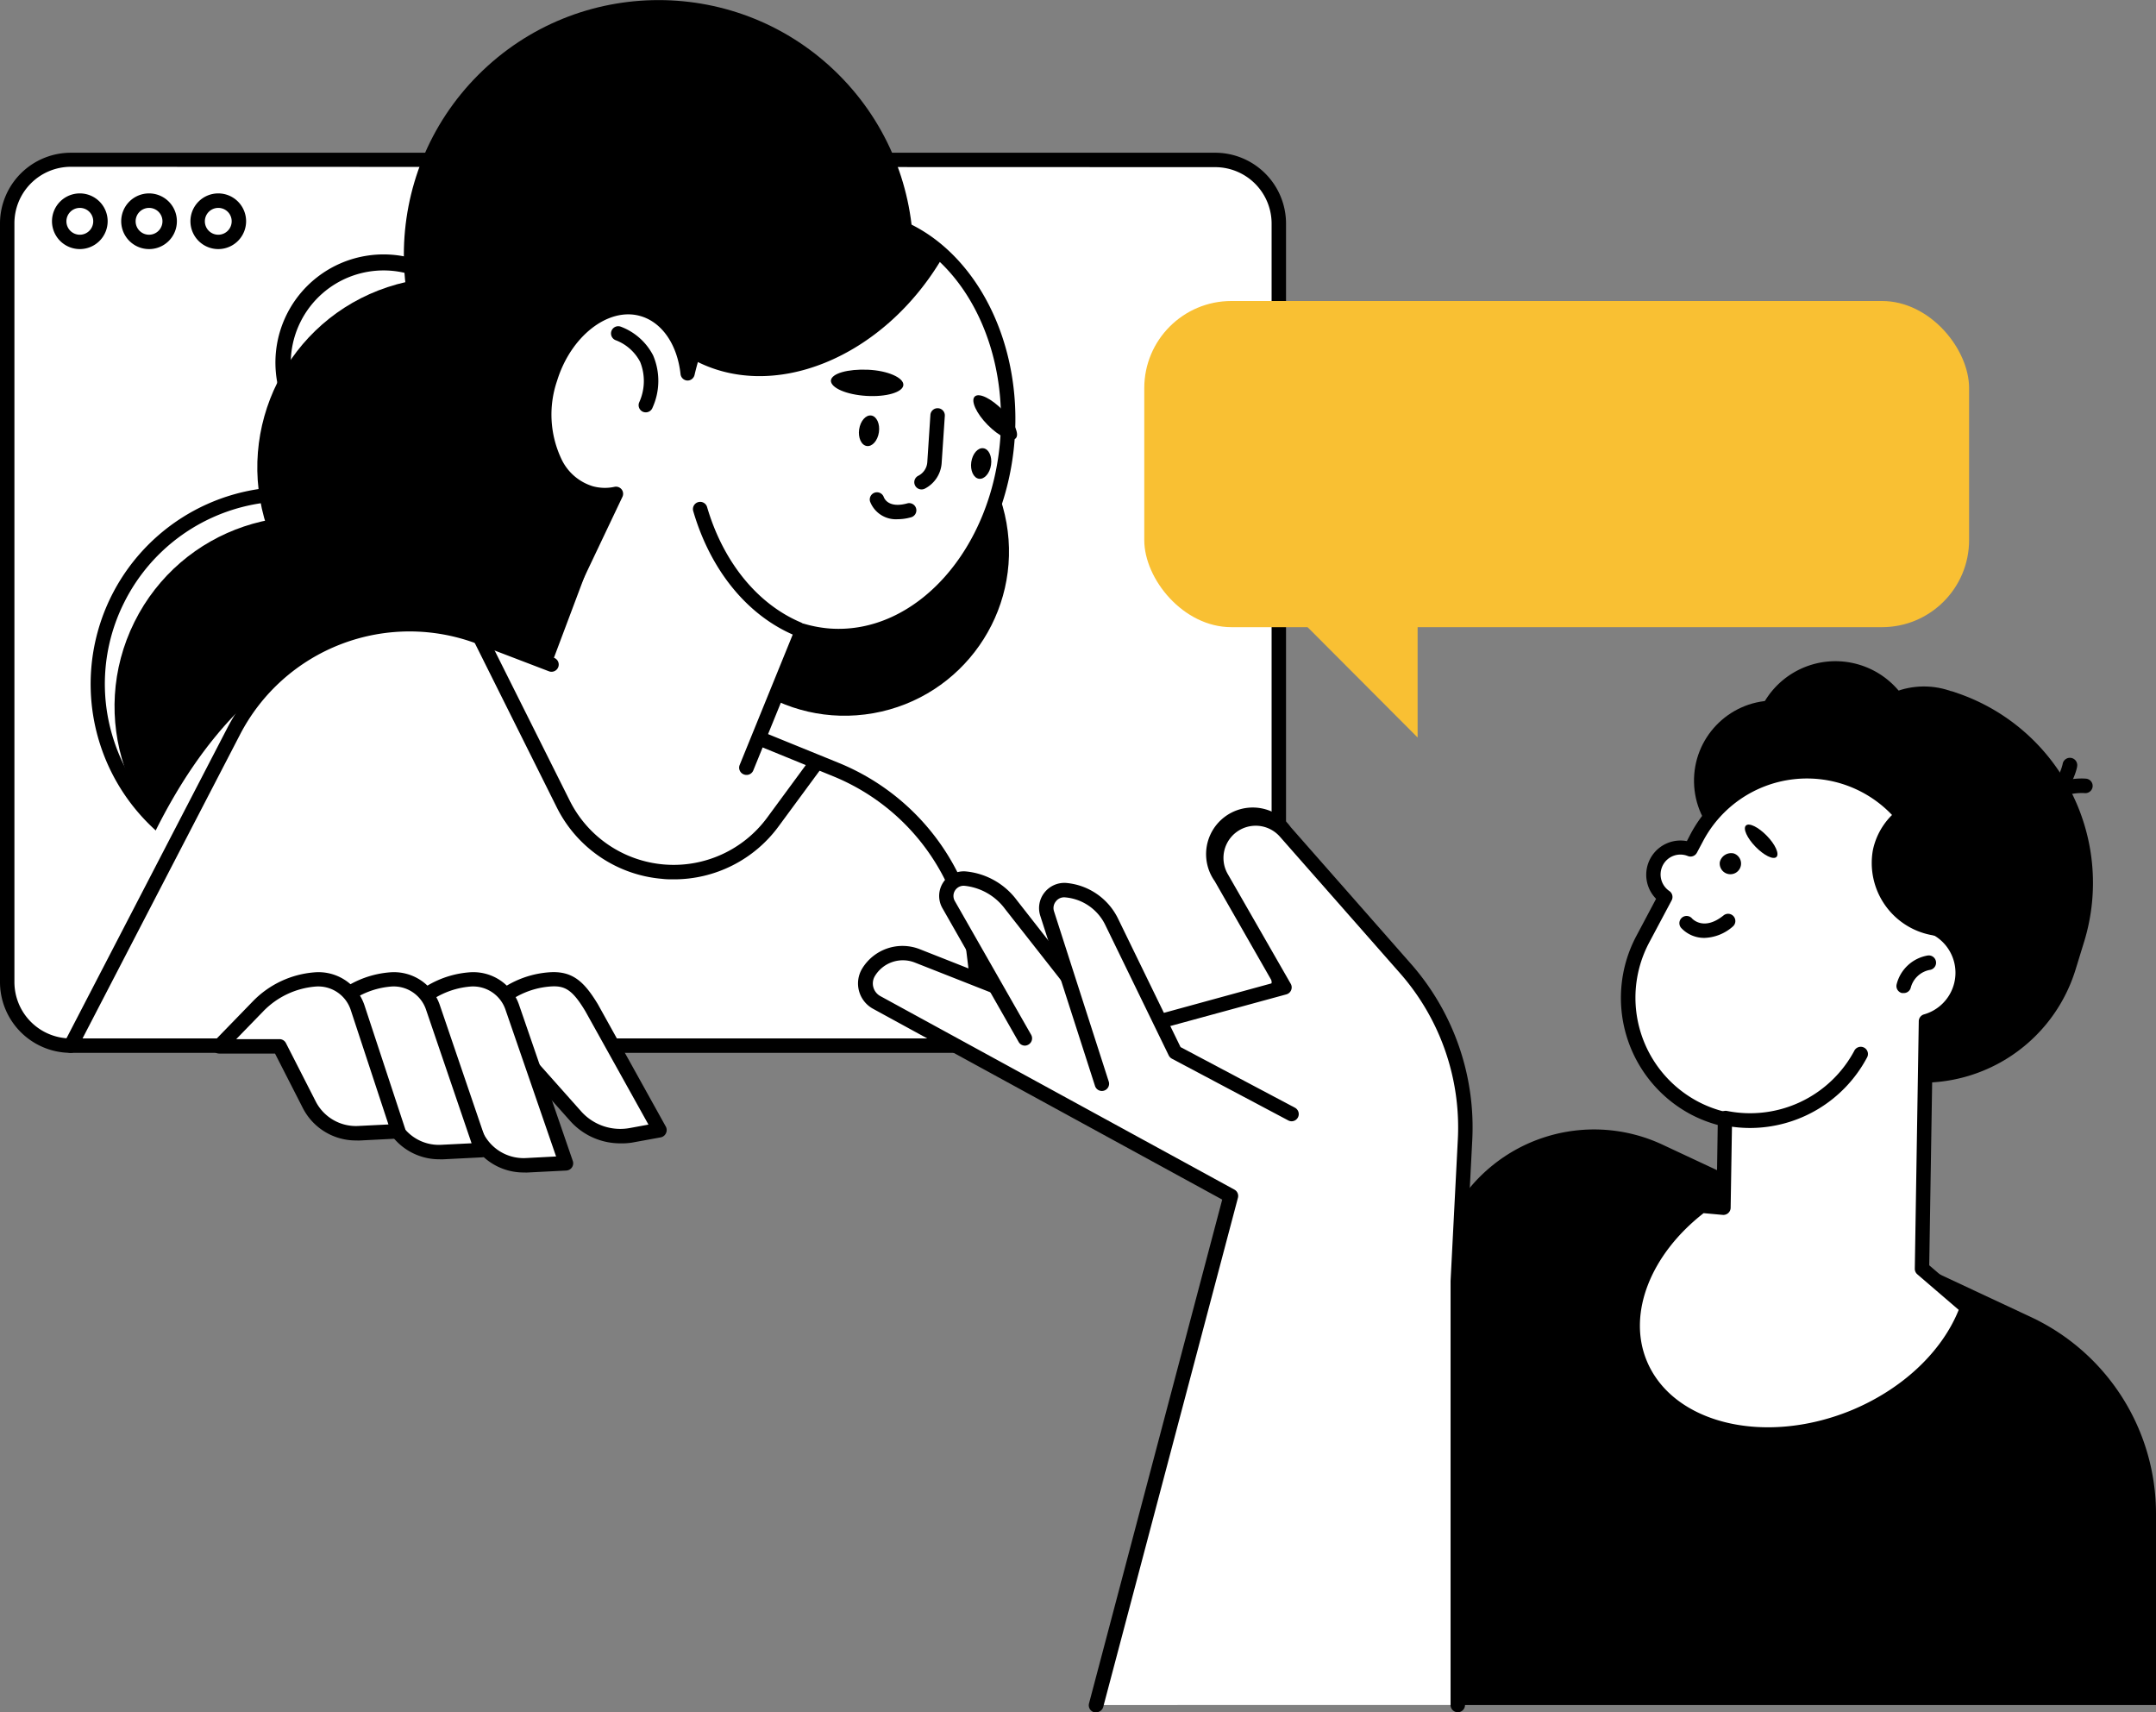
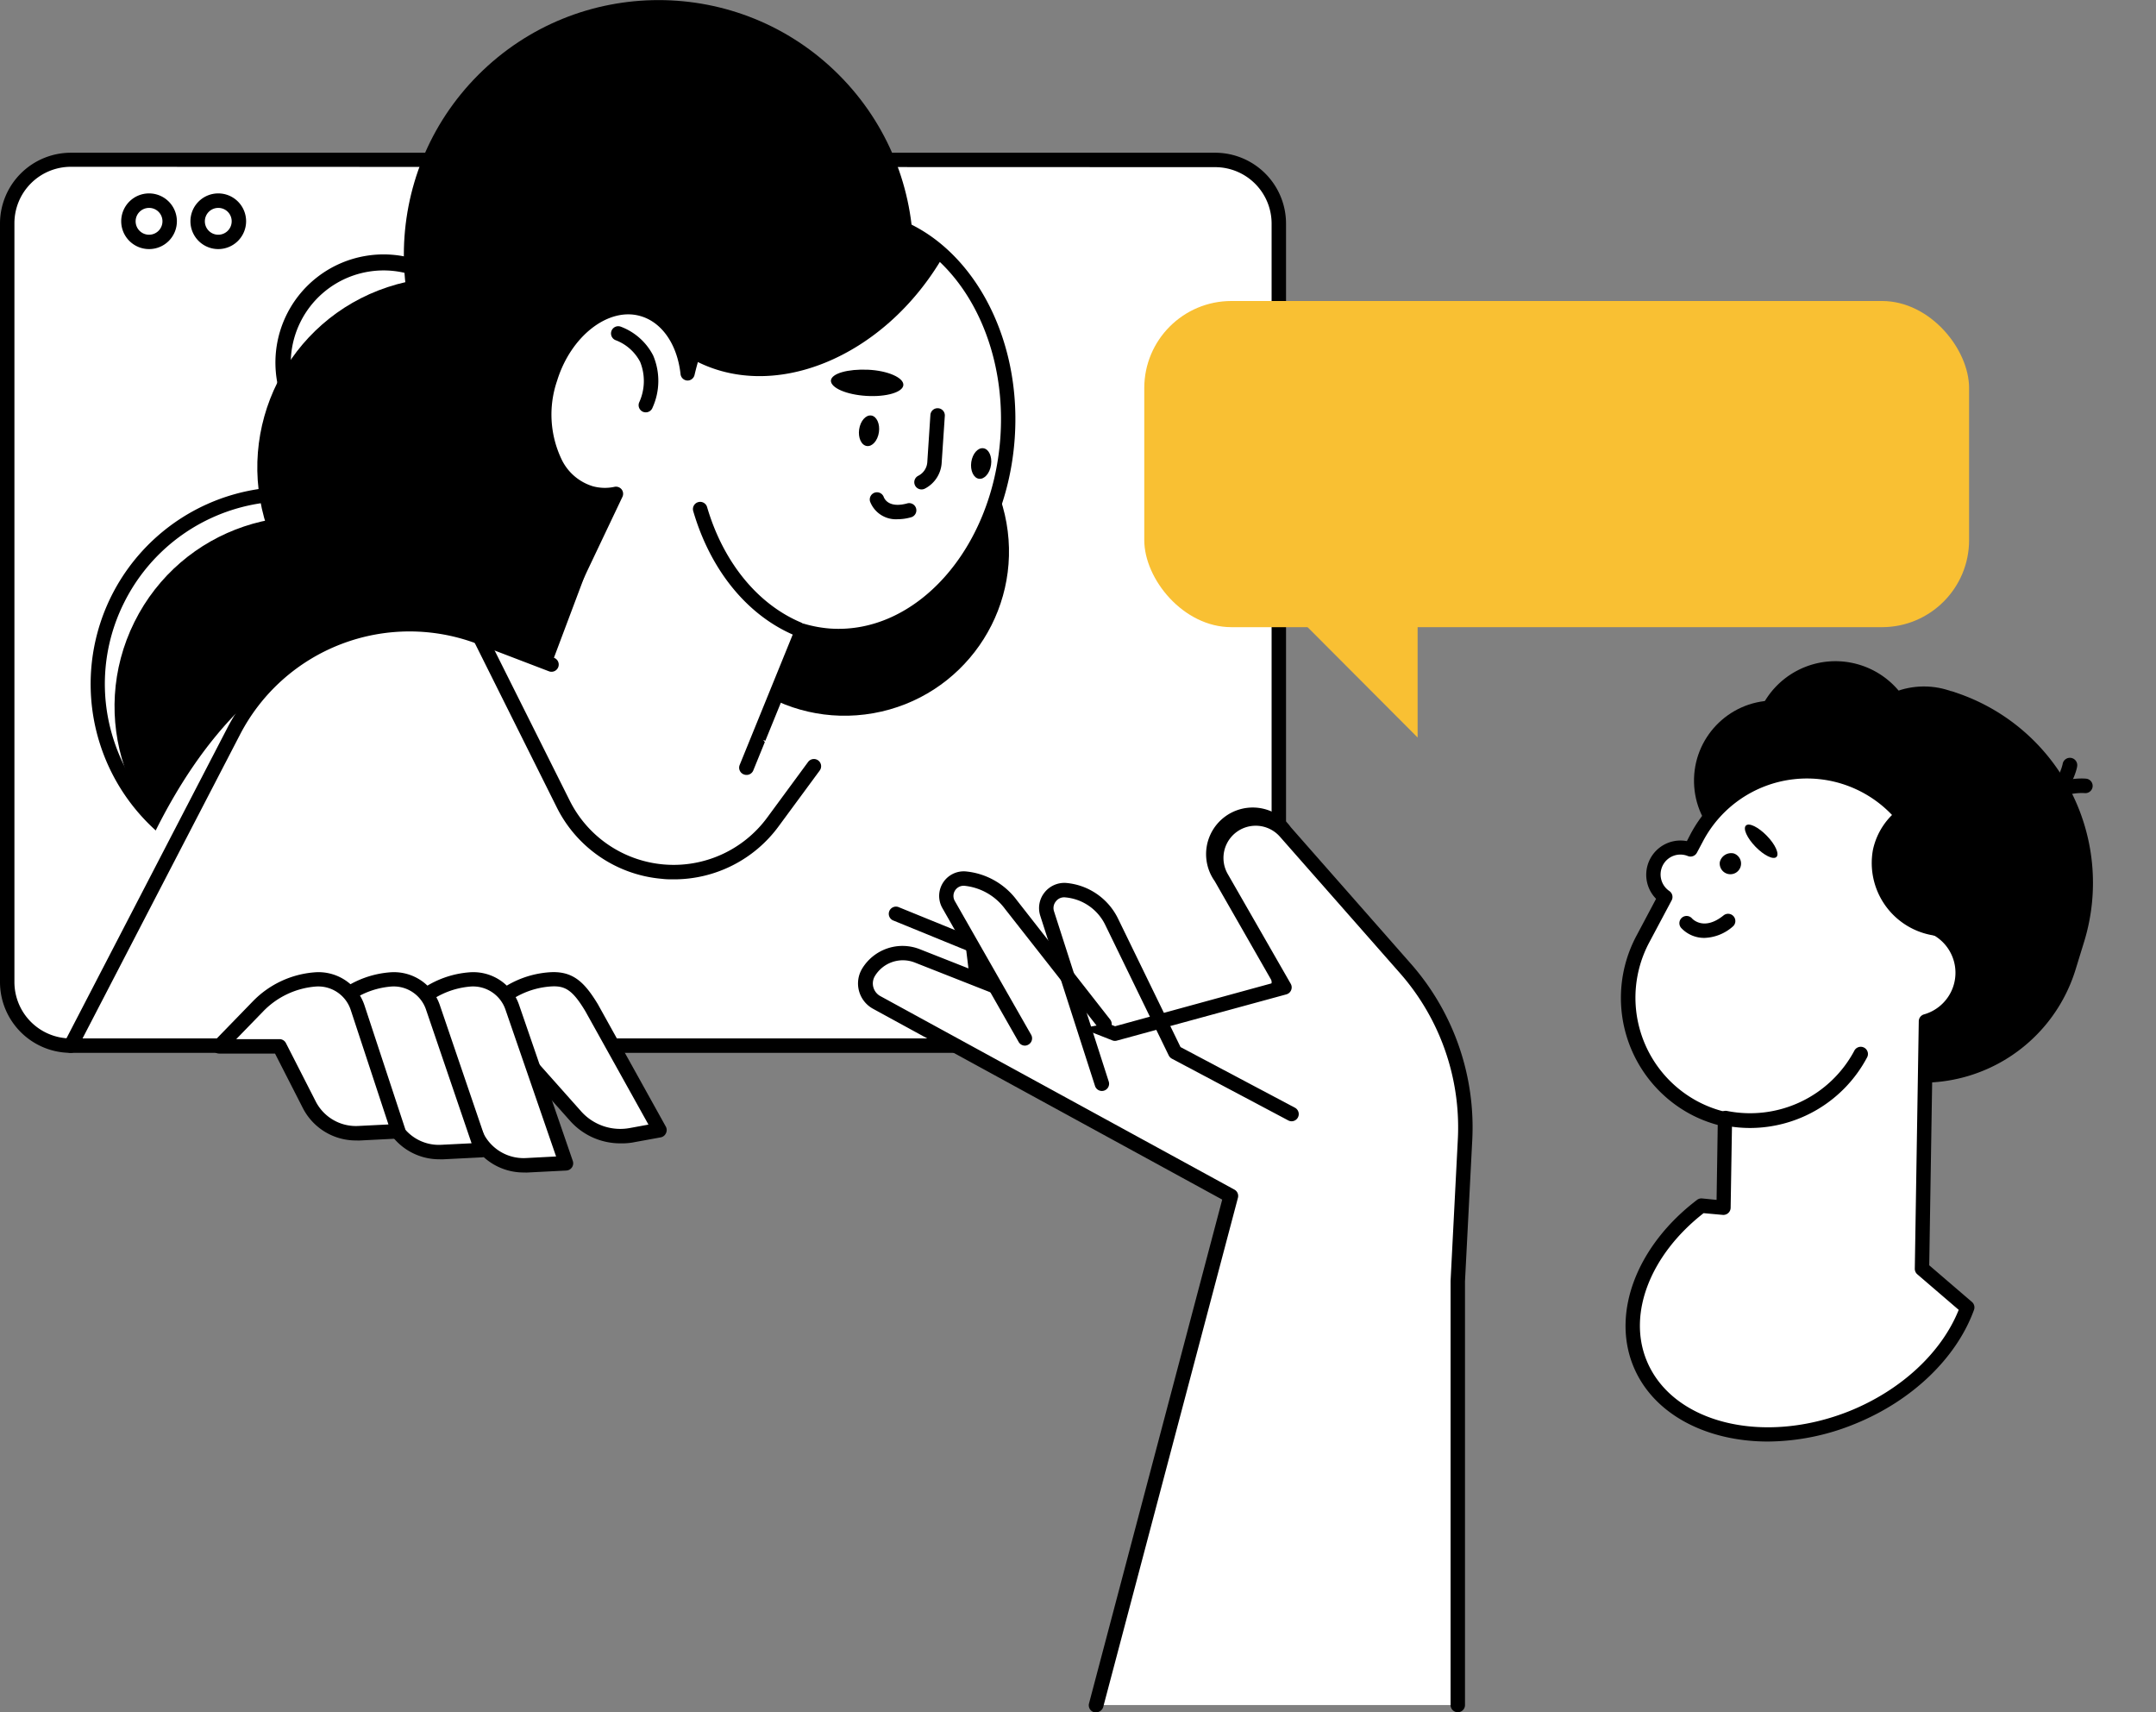
<svg xmlns="http://www.w3.org/2000/svg" viewBox="0 0 299 237.44">
  <rect x="0" y="0" width="299" height="237.44" fill="#808080" stroke="none" />
  <defs>
    <style>.cls-1{fill:#fff;}.cls-2{fill:#f9c033;}</style>
  </defs>
  <g id="Camada_2" data-name="Camada 2">
    <g id="_Layer_" data-name="&lt;Layer&gt;">
      <rect class="cls-1" x="1" y="22.13" width="176.35" height="122.83" rx="8.82" />
      <path d="M168.53,146H9.82A9.82,9.82,0,0,1,0,136.14V31a9.83,9.83,0,0,1,9.82-9.82H168.53A9.83,9.83,0,0,1,178.35,31V136.14A9.82,9.82,0,0,1,168.53,146ZM9.82,23.13A7.83,7.83,0,0,0,2,31V136.14A7.82,7.82,0,0,0,9.82,144H168.53a7.82,7.82,0,0,0,7.82-7.82V31a7.83,7.83,0,0,0-7.82-7.82Z" />
-       <path d="M11.08,34.54a3.86,3.86,0,1,1,3.85-3.86A3.86,3.86,0,0,1,11.08,34.54Zm0-5.71a1.86,1.86,0,1,0,1.85,1.85A1.85,1.85,0,0,0,11.08,28.83Z" />
      <path d="M20.68,34.54a3.86,3.86,0,1,1,3.85-3.86A3.85,3.85,0,0,1,20.68,34.54Zm0-5.71a1.86,1.86,0,1,0,1.85,1.85A1.85,1.85,0,0,0,20.68,28.83Z" />
      <path d="M30.27,34.54a3.86,3.86,0,1,1,3.86-3.86A3.86,3.86,0,0,1,30.27,34.54Zm0-5.71a1.86,1.86,0,1,0,1.86,1.85A1.85,1.85,0,0,0,30.27,28.83Z" />
      <path class="cls-1" d="M71.23,145.1H62.86l5.4-5.56a12.42,12.42,0,0,1,7.85-3.73h0c2.65-.22,4,.73,6,3.93l9.42,16.95-4,.73a8.26,8.26,0,0,1-7.65-2.63Z" />
      <path d="M86,158.55a9.3,9.3,0,0,1-6.92-3.1l-8.33-9.35H62.86a1,1,0,0,1-.92-.61,1,1,0,0,1,.21-1.09l5.39-5.56a13.39,13.39,0,0,1,8.49-4c3.38-.29,5,1.32,6.88,4.41l9.44,17a1,1,0,0,1,0,.91,1,1,0,0,1-.72.56l-4,.73A9.21,9.21,0,0,1,86,158.55ZM65.23,144.1h6a1,1,0,0,1,.75.33l8.62,9.69a7.27,7.27,0,0,0,6.72,2.31l2.61-.48-8.75-15.72c-1.86-3.1-2.92-3.6-5-3.42A11.36,11.36,0,0,0,69,140.24Z" />
      <path class="cls-1" d="M60.22,145.1H51.86l5.39-5.56a12.47,12.47,0,0,1,7.86-3.73h0a5.75,5.75,0,0,1,5.94,3.93l7.44,21.56-5.5.29a7.26,7.26,0,0,1-6.82-3.94Z" />
      <path d="M72.61,162.59a8.22,8.22,0,0,1-7.33-4.49l-5.69-12H51.86a1,1,0,0,1-.72-1.7l5.4-5.56a13.37,13.37,0,0,1,8.48-4,6.71,6.71,0,0,1,7,4.61L79.44,161a1,1,0,0,1-.12.88,1,1,0,0,1-.77.44l-5.51.28ZM54.22,144.1h6a1,1,0,0,1,.91.57l5.94,12.55a6.24,6.24,0,0,0,5.87,3.37l4.18-.22-7-20.3a4.75,4.75,0,0,0-4.92-3.26A11.38,11.38,0,0,0,58,140.24Z" />
      <path class="cls-1" d="M49.22,145.1H40.86l5.39-5.56a12.42,12.42,0,0,1,7.85-3.73h0a5.75,5.75,0,0,1,5.95,3.93l6.72,19.73-5.5.28a7.23,7.23,0,0,1-6.82-3.94Z" />
      <path d="M60.9,160.76a8.26,8.26,0,0,1-7.34-4.49l-5-10.17H40.86a1,1,0,0,1-.93-.61,1,1,0,0,1,.21-1.09l5.39-5.56a13.39,13.39,0,0,1,8.49-4,6.72,6.72,0,0,1,7,4.61l6.72,19.72a1,1,0,0,1-.89,1.32l-5.51.28ZM43.22,144.1h6a1,1,0,0,1,.9.56l5.23,10.72a6.18,6.18,0,0,0,5.87,3.37l4.18-.21-6.3-18.48a4.73,4.73,0,0,0-4.91-3.25A11.36,11.36,0,0,0,47,140.24Z" />
      <path class="cls-1" d="M38.76,145.1H30.4l5.39-5.56a12.47,12.47,0,0,1,7.86-3.73h0a5.75,5.75,0,0,1,5.94,3.93l5.64,17.12-5.51.28a7.23,7.23,0,0,1-6.82-3.94Z" />
      <path d="M49.35,158.15A8.26,8.26,0,0,1,42,153.66l-3.86-7.56H30.4a1,1,0,0,1-.72-1.7l5.4-5.56a13.37,13.37,0,0,1,8.48-4,6.72,6.72,0,0,1,7,4.61l5.64,17.12a1,1,0,0,1-.12.87,1,1,0,0,1-.78.44l-5.51.28ZM32.76,144.1h6a1,1,0,0,1,.89.54l4.14,8.11a6.26,6.26,0,0,0,5.88,3.39l4.2-.21-5.23-15.88a4.74,4.74,0,0,0-4.91-3.24,11.38,11.38,0,0,0-7.22,3.43Z" />
      <circle cx="117.15" cy="76.47" r="22.78" transform="translate(-11.52 21.55) rotate(-10.02)" />
      <circle cx="62.03" cy="64.82" r="26.34" transform="translate(-17.26 22.84) rotate(-18.36)" />
      <circle cx="42.23" cy="97.97" r="26.34" transform="translate(-64.3 92.24) rotate(-63.6)" />
      <path d="M39.88,122.21A27.36,27.36,0,0,1,14,103.58h0a27.34,27.34,0,1,1,34.63,17.19A27.48,27.48,0,0,1,39.88,122.21Zm-24-19.27a25.35,25.35,0,1,0,1.32-19.35,25.14,25.14,0,0,0-1.32,19.35Z" />
      <path d="M53.19,65.28A15,15,0,1,1,58,64.49,14.78,14.78,0,0,1,53.19,65.28Zm0-27.78a13,13,0,0,0-4.12.68A12.88,12.88,0,0,0,41,54.5h0a12.87,12.87,0,1,0,12.22-17Z" />
      <circle cx="91.34" cy="35.34" r="35.33" transform="translate(1.76 74.94) rotate(-45)" />
      <circle cx="76.77" cy="91.09" r="22.78" transform="translate(-9.35 8.78) rotate(-6.17)" />
      <path class="cls-1" d="M16.4,126.88c1.1.22,15-54.86,60.08-34.76L85.36,68.5a7.28,7.28,0,0,1-3.44-.1c-5.28-1.46-7.88-8.63-5.65-15.86,2.06-6.67,7.74-11,12.67-9.68,3.57,1,5.92,4.52,6.4,8.94,3-13.09,12.88-22.41,23.83-21.63,12.49.89,21.7,14.59,20.55,30.6S127.53,89,115,88.15a18.35,18.35,0,0,1-3.8-.7l-7.74,19,11.34,7.67,4.93,3.76Z" />
      <path d="M95.21,49.32c.19.12.39.25.59.36,11.15,6.38,26.8,0,35-14.13l.27-.48A19.77,19.77,0,0,0,119,29.61C108.41,28.84,98.87,37.21,95.21,49.32Z" />
      <path d="M110.63,88.21a1,1,0,0,1-.38-.08c-6.56-2.75-11.7-9-14.11-17.25a1,1,0,1,1,1.92-.57c2.24,7.64,7,13.46,13,16a1,1,0,0,1,.54,1.3A1,1,0,0,1,110.63,88.21Z" />
-       <path d="M135.17,55c-.57.57.23,2.33,1.8,3.92s3.31,2.44,3.89,1.87-.23-2.32-1.8-3.92S135.75,54.4,135.17,55Z" />
      <path d="M115.23,52.79c0,1,2.15,1.94,4.92,2.11s5.07-.51,5.13-1.51-2.14-2-4.91-2.12S115.29,51.78,115.23,52.79Z" />
      <path d="M127.79,67.87a1,1,0,0,1-.45-1.89,2.28,2.28,0,0,0,1.26-1.89l.43-6.55a1,1,0,0,1,1.07-.93,1,1,0,0,1,.93,1.06l-.44,6.56a4.31,4.31,0,0,1-2.35,3.54A1,1,0,0,1,127.79,67.87Z" />
      <path d="M124.5,72a3.83,3.83,0,0,1-3.84-2.46,1,1,0,0,1,1.9-.62c.1.27.71,1.56,3.21.9a1,1,0,1,1,.51,1.93A6.73,6.73,0,0,1,124.5,72Z" />
      <path d="M89.56,57.18a1.07,1.07,0,0,1-.35-.06,1,1,0,0,1-.58-1.29,7.12,7.12,0,0,0,.15-5.64,6.38,6.38,0,0,0-3.36-3,1,1,0,0,1,.64-1.9,8.34,8.34,0,0,1,4.52,4,9,9,0,0,1-.08,7.23A1,1,0,0,1,89.56,57.18Z" />
      <path d="M134.7,64.07c-.17,1.17.31,2.21,1.06,2.32s1.51-.75,1.68-1.92-.3-2.2-1.06-2.31S134.87,62.91,134.7,64.07Z" />
      <path d="M119.15,59.54c-.17,1.16.3,2.2,1.06,2.31s1.51-.75,1.68-1.91-.31-2.21-1.06-2.32S119.32,58.37,119.15,59.54Z" />
      <path d="M103.5,107.46a1,1,0,0,1-.37-.08,1,1,0,0,1-.55-1.3l7.73-19a1,1,0,0,1,1.21-.58,17.41,17.41,0,0,0,3.59.66c11.91.84,22.52-11,23.62-26.45S131,32,119.1,31.16C108.88,30.42,99.29,39.21,96.32,52a1,1,0,0,1-1,.77,1,1,0,0,1-.94-.89c-.46-4.17-2.63-7.27-5.67-8.08-4.41-1.19-9.56,2.85-11.45,9a14.43,14.43,0,0,0,.67,11,7.09,7.09,0,0,0,4.29,3.63,6.31,6.31,0,0,0,3,.08,1,1,0,0,1,1,.37,1,1,0,0,1,.11,1L75.82,91a1,1,0,0,1-.61.53.94.94,0,0,1-.8-.1c-3.09-1.85-9.22-3.72-17.72-5.41a20.81,20.81,0,0,0-21.6,9.2,1,1,0,0,1-1.38.3,1,1,0,0,1-.3-1.38A22.77,22.77,0,0,1,57.08,84c8.06,1.6,13.9,3.32,17.39,5.12L83.7,69.66a8.17,8.17,0,0,1-2-.29,9.07,9.07,0,0,1-5.52-4.6,16.59,16.59,0,0,1-.83-12.52c2.22-7.17,8.44-11.82,13.89-10.35a9.5,9.5,0,0,1,6.22,6C99.48,36.16,109,28.43,119.24,29.17c13,.93,22.66,15.14,21.48,31.67S128,90.07,115,89.14a18.85,18.85,0,0,1-3.13-.49l-7.4,18.18A1,1,0,0,1,103.5,107.46Z" />
      <path class="cls-1" d="M9.82,145,32.4,101.4A27.49,27.49,0,0,1,66.56,88.35l9.92,3.77Z" />
      <path d="M9.82,146a.92.92,0,0,1-.46-.11,1,1,0,0,1-.43-1.35l22.58-43.56a28.48,28.48,0,0,1,35.4-13.52l9.93,3.76a1,1,0,0,1,.58,1.29,1,1,0,0,1-1.29.58L66.2,89.29a26.47,26.47,0,0,0-32.91,12.57L10.71,145.42A1,1,0,0,1,9.82,146Z" />
      <path class="cls-1" d="M105.85,102.61l10.07,4.1a31,31,0,0,1,19.08,25l1.45,11.85Z" />
-       <path d="M136.45,144.51a1,1,0,0,1-1-.88L134,131.78a30,30,0,0,0-18.47-24.14l-10.06-4.11a1,1,0,1,1,.75-1.85l10.07,4.1A32,32,0,0,1,136,131.54l1.45,11.85a1,1,0,0,1-.87,1.11Z" />
-       <path d="M299,236.44V209.9a30.1,30.1,0,0,0-17.34-27.26L230.6,158.75a22.4,22.4,0,0,0-29,9.2l-38.31,68.49Z" />
+       <path d="M136.45,144.51a1,1,0,0,1-1-.88L134,131.78l-10.06-4.11a1,1,0,1,1,.75-1.85l10.07,4.1A32,32,0,0,1,136,131.54l1.45,11.85a1,1,0,0,1-.87,1.11Z" />
      <path class="cls-1" d="M202.12,236.44V177.62l1-19.44a33.57,33.57,0,0,0-8.32-24l-16.6-18.87a5.46,5.46,0,0,0-5.9-1.55h0a5.47,5.47,0,0,0-3,7.88l8.73,15.23-23.46,6.41-27.42-10.81a5.58,5.58,0,0,0-6.81,2.32h0a3,3,0,0,0,1.12,4.12l49.15,26.86L152,236.44Z" />
      <path d="M152,237.44a1.15,1.15,0,0,1-.26,0,1,1,0,0,1-.71-1.23l18.47-69.86-48.46-26.48a4,4,0,0,1-1.5-5.51,6.55,6.55,0,0,1,8-2.74l27.1,10.69,21.9-6-8.08-14.12A6.46,6.46,0,0,1,179,114.7l16.6,18.87a34.35,34.35,0,0,1,8.57,24.66l-1,19.44v58.77a1,1,0,0,1-2,0V177.62l1-19.5a32.38,32.38,0,0,0-8.07-23.23L177.48,116a4.47,4.47,0,0,0-7.23,5.17L179,136.42a1,1,0,0,1,.06.88,1,1,0,0,1-.66.59l-23.46,6.4a1,1,0,0,1-.63,0l-27.41-10.8a4.53,4.53,0,0,0-5.59,1.9,2,2,0,0,0,.74,2.72l49.15,26.86a1,1,0,0,1,.48,1.13L153,236.7A1,1,0,0,1,152,237.44Z" />
      <path class="cls-1" d="M142.14,144l-10.57-18.55a2.42,2.42,0,0,1,2.36-3.6h0a9,9,0,0,1,6.26,3.6l13,16.56Z" />
      <path d="M142.14,145a1,1,0,0,1-.87-.51L130.7,125.94a3.41,3.41,0,0,1,3.33-5.09,10,10,0,0,1,7,4l12.93,16.53a1,1,0,1,1-1.57,1.24l-13-16.56a8,8,0,0,0-5.59-3.22,1.41,1.41,0,0,0-1.38,2.11L143,143.49a1,1,0,0,1-.38,1.37A1,1,0,0,1,142.14,145Z" />
-       <path class="cls-1" d="M179.13,154.49,163,145.93l-8.82-18.13a7.8,7.8,0,0,0-6.36-4.36h0a2.5,2.5,0,0,0-2.59,3.25l7.58,23.56Z" />
      <path d="M179.13,155.49a1,1,0,0,1-.47-.12l-16.14-8.56a1.07,1.07,0,0,1-.43-.44l-8.82-18.13a6.82,6.82,0,0,0-5.55-3.8,1.43,1.43,0,0,0-1.29.56,1.45,1.45,0,0,0-.25,1.39l7.57,23.55a1,1,0,1,1-1.9.62L144.27,127a3.47,3.47,0,0,1,.59-3.24,3.51,3.51,0,0,1,3-1.32,8.86,8.86,0,0,1,7.18,4.92l8.68,17.84,15.85,8.4a1,1,0,0,1-.47,1.89Z" />
      <path d="M250.05,146.09l10.14,3.1a22.22,22.22,0,0,0,27.65-14.72l1.23-4a27.81,27.81,0,0,0-18.43-34.62L268.3,99.5a17.44,17.44,0,0,0-21.7,11.56l-5.54,18.14A13.56,13.56,0,0,0,250.05,146.09Z" />
      <ellipse cx="262.2" cy="124.85" rx="23.36" ry="24.87" transform="matrix(0.02, -1, 1, 0.02, 133.17, 385.01)" />
      <path d="M239.1,164.33a22.52,22.52,0,0,0,16.58-14.45l2.53-7-18.66-6.72Z" />
      <path d="M268.41,128.31c1.69-7.79-1.44-16.16-8-20.09h0a14.41,14.41,0,0,0-12.83-1.07c2.17.24,8.23,1.29,9.36,5.32C258.28,117.41,258.31,126.78,268.41,128.31Z" />
      <circle cx="246.05" cy="108.25" r="11.12" transform="translate(-2.34 5.49) rotate(-1.27)" />
      <path d="M273.87,100.42a25,25,0,0,1,13.89,29.25,17.26,17.26,0,0,1-10-.06c-8.84-2.7-13.93-11.71-11.36-20.13A15.41,15.41,0,0,1,273.87,100.42Z" />
      <circle cx="266.81" cy="106.29" r="11.12" transform="translate(15.89 246.03) rotate(-50.83)" />
      <path d="M243.61,99.79a11.44,11.44,0,1,0,14.28-7.6A11.43,11.43,0,0,0,243.61,99.79Z" />
      <path d="M283.08,112.63a1,1,0,0,1-.54-.16,1,1,0,0,1-.3-1.38c2.26-3.55,6.87-3.13,7.07-3.11a1,1,0,0,1-.2,2c-.05,0-3.6-.3-5.19,2.2A1,1,0,0,1,283.08,112.63Z" />
      <path d="M282.73,112.24a1,1,0,0,1-.27-2c2.88-.81,3.6-4.29,3.6-4.33a1,1,0,0,1,2,.39c0,.19-1,4.73-5,5.86A.84.84,0,0,1,282.73,112.24Z" />
      <path class="cls-1" d="M236,167.19l3.09.31.2-12.27a17,17,0,0,1-4.29-1.58,17.28,17.28,0,0,1-7.14-23.37L231,124.4a3.75,3.75,0,0,1-1.23-4.85h0a3.75,3.75,0,0,1,4.73-1.73l.9-1.69A17.29,17.29,0,0,1,258.72,109h0a17.3,17.3,0,0,1,8.69,19.31,7,7,0,0,1-.31,13.37l-.55,34.27,6.28,5.39c-2.24,6.17-8,12-15.87,15.19-12.54,5.11-25.77,1.75-29.54-7.51C224.47,181.77,228.2,173.09,236,167.19Z" />
      <path d="M245.2,199.9c-8.59,0-16-3.81-18.71-10.51-3-7.43.54-16.67,8.86-23a1,1,0,0,1,.71-.2l2,.2.16-10.39a18,18,0,0,1-3.74-1.47,18.3,18.3,0,0,1-7.55-24.73l2.74-5.16a4.75,4.75,0,0,1,4.27-8l.52-1a18.28,18.28,0,0,1,34.1,12,8,8,0,0,1,4.67,8.16,7.89,7.89,0,0,1-5.15,6.57l-.53,33.09,5.92,5.08a1,1,0,0,1,.29,1.1c-2.42,6.67-8.56,12.57-16.43,15.78A32.35,32.35,0,0,1,245.2,199.9Zm-8.94-31.67c-7.38,5.76-10.56,13.92-7.91,20.41,3.55,8.73,16.22,11.85,28.23,7,7.11-2.9,12.68-8.08,15.06-14l-5.74-4.93a1,1,0,0,1-.35-.77l.55-34.28a1,1,0,0,1,.75-1,6,6,0,0,0,.26-11.45,1,1,0,0,1-.67-1.19,16.29,16.29,0,0,0-30.21-11.46l-.9,1.69a1,1,0,0,1-1.25.46A2.74,2.74,0,0,0,230.6,120a2.78,2.78,0,0,0,.91,3.56,1,1,0,0,1,.32,1.29l-3.13,5.88a16.3,16.3,0,0,0,6.73,22,16.09,16.09,0,0,0,4,1.49,1,1,0,0,1,.78,1l-.2,12.27a1,1,0,0,1-.34.73,1,1,0,0,1-.76.25Z" />
-       <path d="M264,137.71l-.23,0a1,1,0,0,1-.74-1.21,5.37,5.37,0,0,1,4.32-4,1,1,0,1,1,.28,2,3.37,3.37,0,0,0-2.65,2.5A1,1,0,0,1,264,137.71Z" />
      <path d="M236.39,130.06a4.36,4.36,0,0,1-3.18-1.32,1,1,0,1,1,1.47-1.35c.18.18,1.73,1.66,4.35-.45a1,1,0,0,1,1.41.15,1,1,0,0,1-.15,1.41A6.24,6.24,0,0,1,236.39,130.06Z" />
      <path d="M238.51,119.54a1.48,1.48,0,1,0,1.94-1.19A1.62,1.62,0,0,0,238.51,119.54Z" />
      <path d="M242.13,114.48c-.44.42.16,1.74,1.33,2.94s2.46,1.84,2.9,1.42-.16-1.74-1.33-2.94S242.57,114.05,242.13,114.48Z" />
      <path d="M263.84,111.84a15.56,15.56,0,0,1,10.28,17.3,10.68,10.68,0,0,1-6.19.54,10.17,10.17,0,0,1-8.19-11.81A9.61,9.61,0,0,1,263.84,111.84Z" />
      <path d="M242.71,156.42a18.29,18.29,0,0,1-3.59-.36,1,1,0,1,1,.4-2,16.39,16.39,0,0,0,17.62-8.31,1,1,0,1,1,1.76.94A18.41,18.41,0,0,1,242.71,156.42Z" />
      <path d="M93.42,121.94c-.53,0-1.06,0-1.6-.07a18,18,0,0,1-14.65-10L65.66,88.8a1,1,0,0,1,.45-1.34,1,1,0,0,1,1.34.45L79,111a16.11,16.11,0,0,0,27.4,2.37l5.67-7.71a1,1,0,0,1,1.4-.21,1,1,0,0,1,.21,1.4l-5.67,7.7A18,18,0,0,1,93.42,121.94Z" />
      <rect class="cls-2" x="158.69" y="41.74" width="114.39" height="45.23" rx="12.08" />
      <path class="cls-2" d="M196.6,75v27.27l-22.94-23S199.26,75,196.6,75Z" />
    </g>
  </g>
</svg>